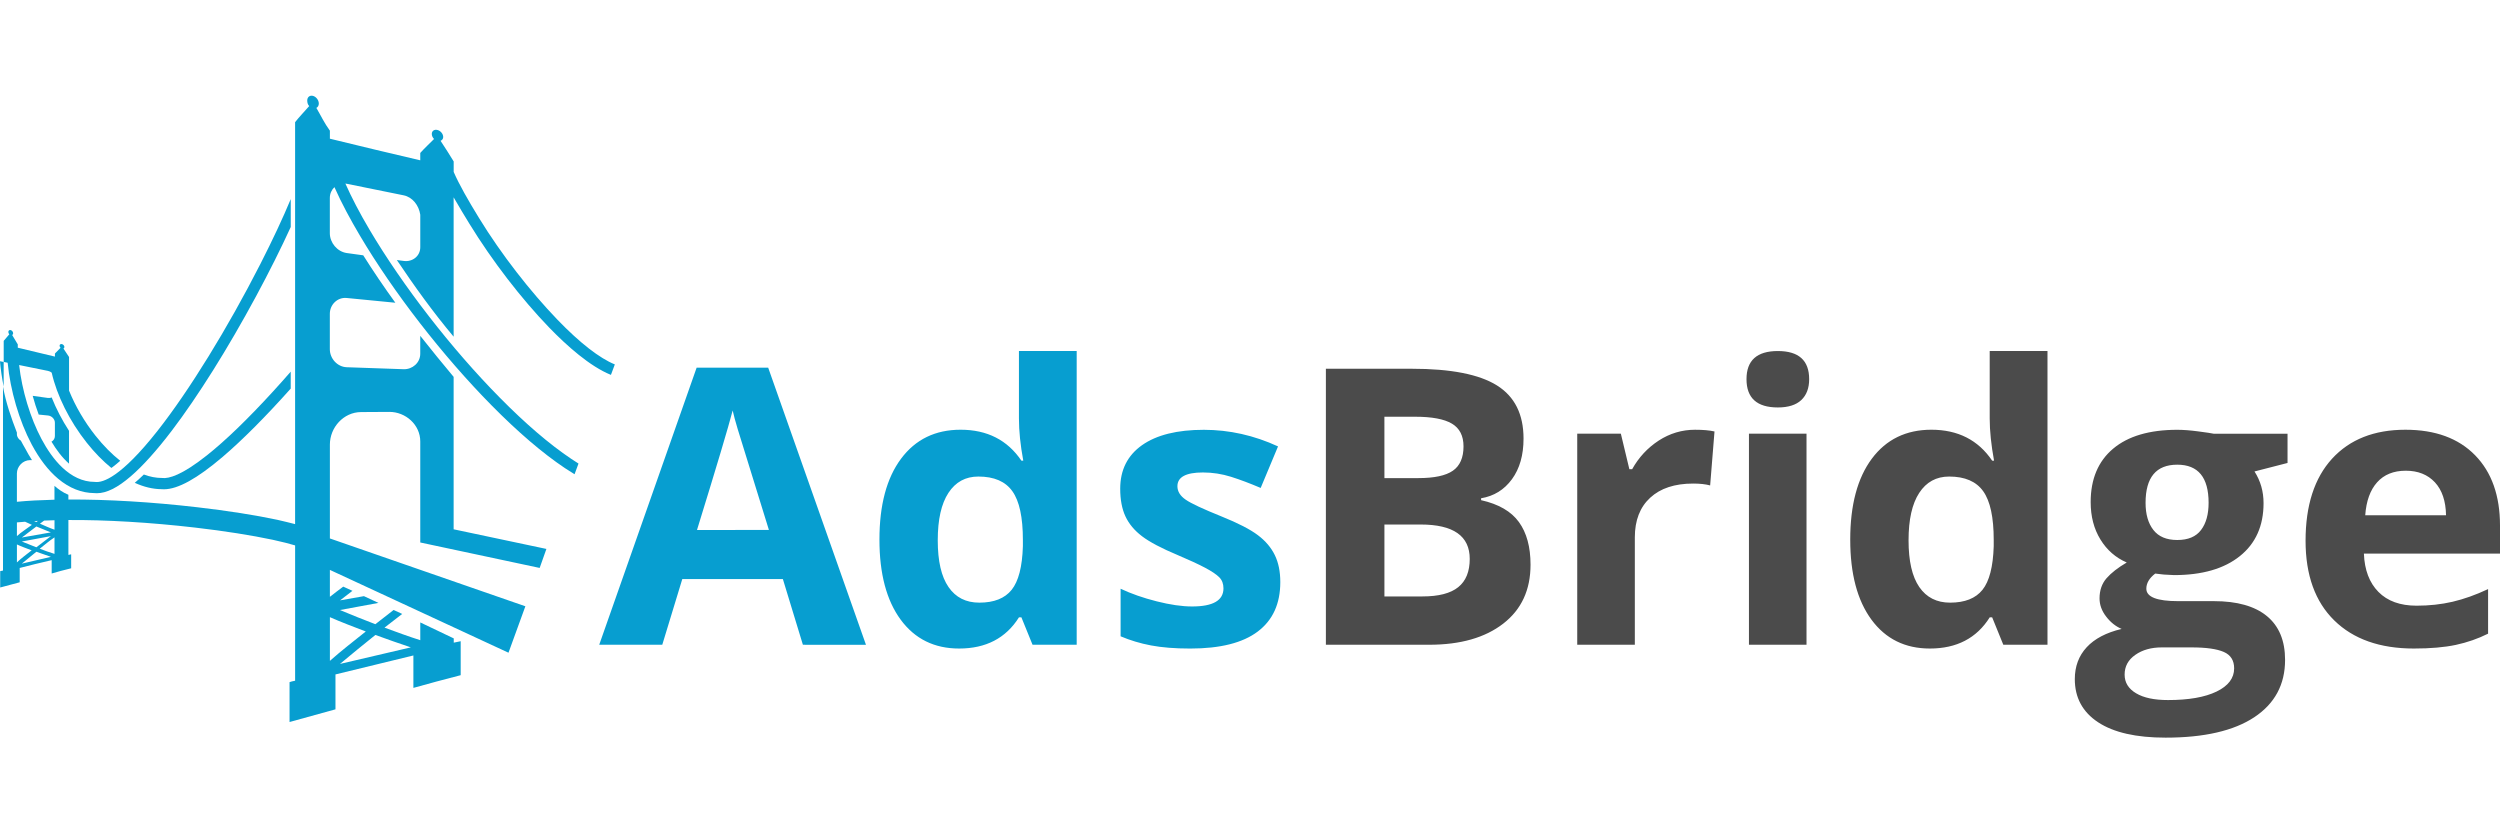
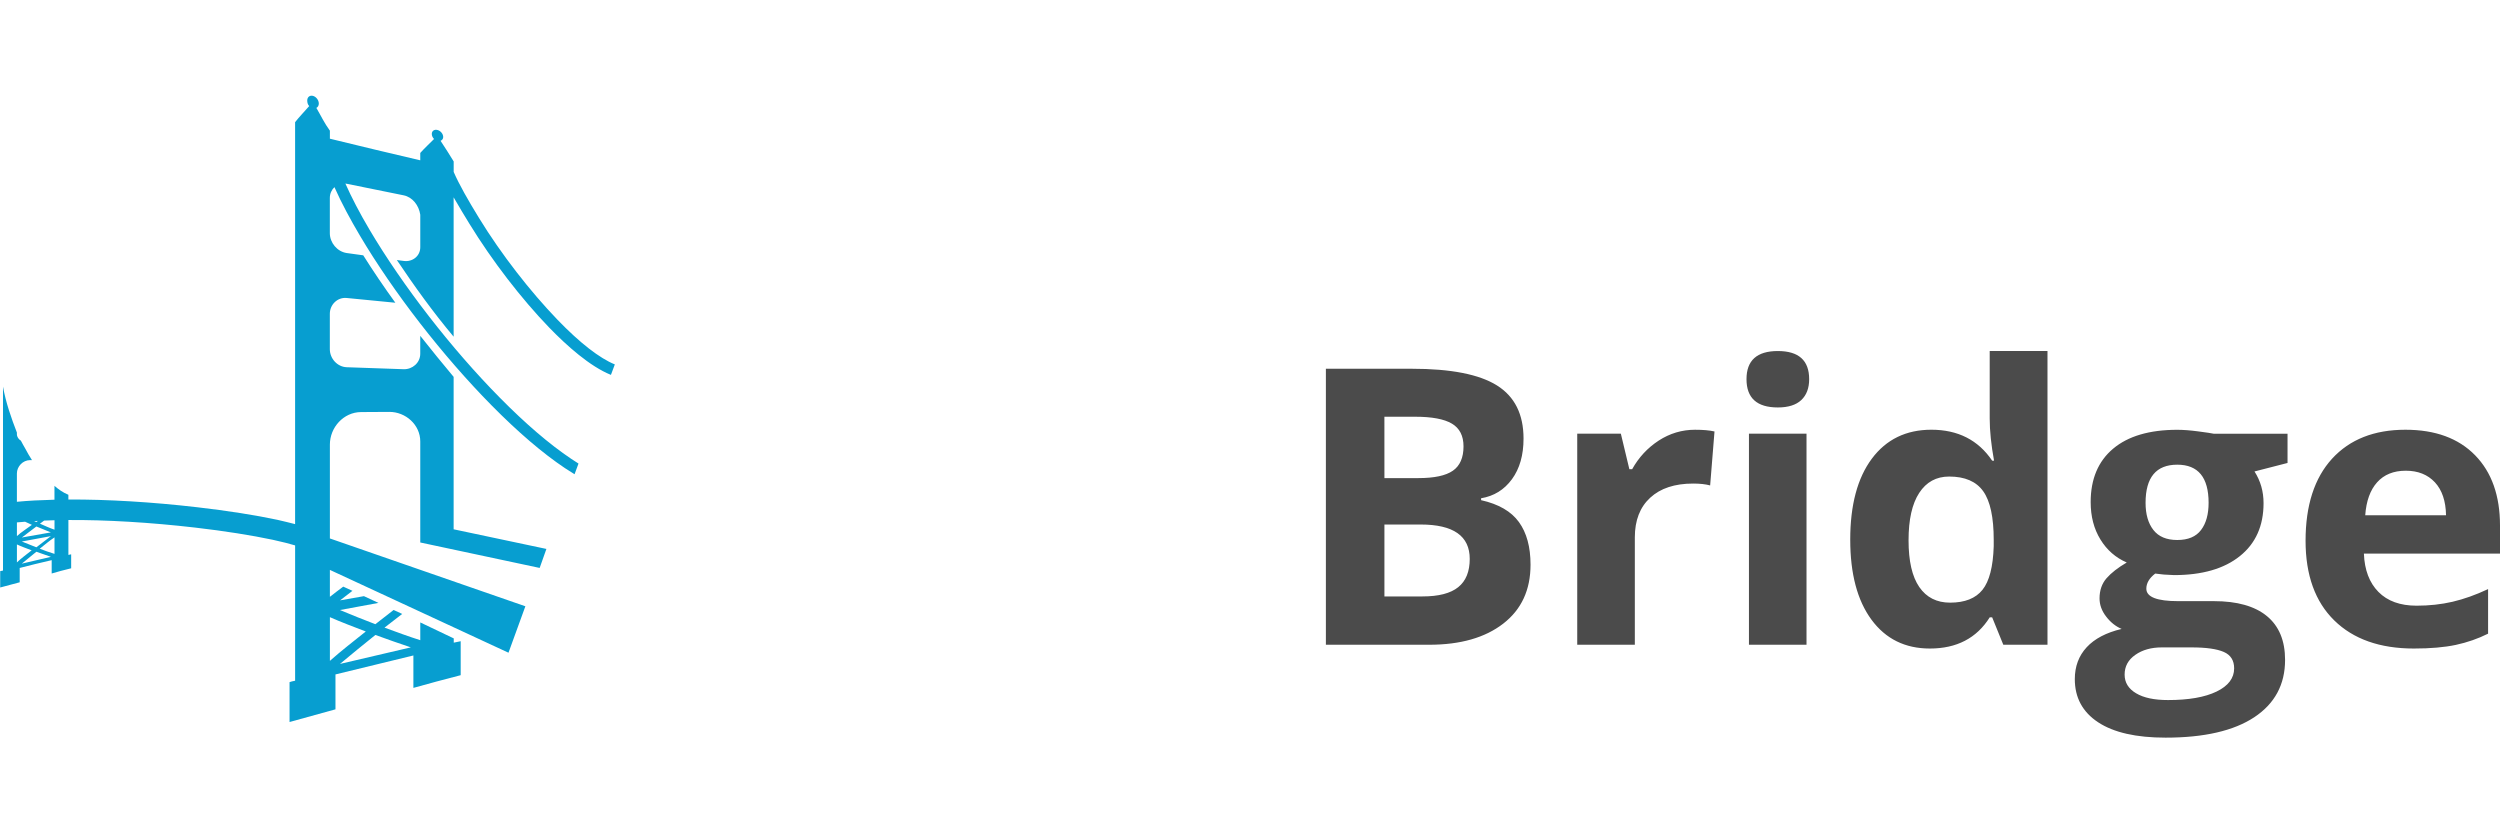
<svg xmlns="http://www.w3.org/2000/svg" version="1.1" id="Layer_1" x="0px" y="0px" width="150px" height="50px" viewBox="-15 0 150 50" enable-background="new -15 0 150 50" xml:space="preserve">
  <g>
-     <path fill="#079ED0" d="M33.174,38.686l-1.201-3.94h-6.036l-1.201,3.94h-3.783l5.845-16.626h4.293l5.867,16.628L33.174,38.686   L33.174,38.686z M31.135,31.799c-1.11-3.57-1.735-5.591-1.875-6.06c-0.14-0.469-0.24-0.837-0.3-1.11   c-0.249,0.966-0.963,3.356-2.14,7.169H31.135z M42.547,38.912c-1.488,0-2.656-0.577-3.508-1.733   c-0.848-1.156-1.273-2.755-1.273-4.804c0-2.076,0.433-3.693,1.298-4.854c0.863-1.158,2.056-1.738,3.573-1.738   c1.593,0,2.808,0.619,3.647,1.857h0.112c-0.175-0.945-0.26-1.786-0.26-2.527v-4.055h3.465v17.624h-2.65l-0.667-1.641h-0.147   C45.352,38.29,44.155,38.912,42.547,38.912L42.547,38.912z M43.758,36.159c0.883,0,1.53-0.256,1.941-0.77   c0.412-0.513,0.637-1.385,0.674-2.616v-0.374c0-1.359-0.209-2.334-0.629-2.922c-0.418-0.591-1.1-0.884-2.043-0.884   c-0.771,0-1.368,0.327-1.795,0.98c-0.428,0.651-0.641,1.602-0.641,2.847c0,1.246,0.215,2.18,0.647,2.804   C42.343,35.849,42.958,36.159,43.758,36.159L43.758,36.159z M61.818,34.926c0,1.299-0.451,2.287-1.354,2.967   c-0.902,0.681-2.252,1.02-4.049,1.02c-0.922,0-1.707-0.063-2.355-0.187c-0.651-0.123-1.258-0.308-1.824-0.548v-2.854   c0.641,0.302,1.365,0.555,2.168,0.757c0.805,0.204,1.512,0.307,2.124,0.307c1.254,0,1.88-0.362,1.88-1.088   c0-0.272-0.083-0.493-0.25-0.661c-0.166-0.169-0.452-0.363-0.859-0.578c-0.408-0.215-0.951-0.466-1.631-0.754   c-0.975-0.408-1.691-0.785-2.147-1.133c-0.456-0.346-0.788-0.746-0.996-1.195c-0.208-0.448-0.312-1.002-0.312-1.657   c0-1.126,0.438-1.996,1.308-2.611c0.873-0.615,2.109-0.923,3.711-0.923c1.524,0,3.008,0.332,4.45,0.996l-1.041,2.492   c-0.635-0.271-1.227-0.495-1.778-0.669c-0.552-0.173-1.113-0.26-1.687-0.26c-1.02,0-1.531,0.276-1.531,0.826   c0,0.311,0.165,0.579,0.494,0.805c0.328,0.229,1.048,0.563,2.157,1.01c0.989,0.399,1.714,0.772,2.175,1.12   c0.462,0.347,0.8,0.749,1.019,1.2C61.709,33.759,61.818,34.298,61.818,34.926L61.818,34.926z" />
    <path fill="#4B4B4B" d="M64.555,22.125h5.152c2.349,0,4.054,0.336,5.115,1.004c1.062,0.667,1.59,1.73,1.59,3.187   c0,0.99-0.231,1.801-0.695,2.436c-0.465,0.635-1.082,1.016-1.852,1.144v0.114c1.048,0.234,1.807,0.672,2.27,1.313   c0.465,0.642,0.697,1.495,0.697,2.56c0,1.511-0.545,2.688-1.637,3.534c-1.092,0.846-2.574,1.268-4.447,1.268h-6.195V22.125H64.555z    M68.065,28.686h2.038c0.952,0,1.641-0.146,2.068-0.442c0.426-0.295,0.64-0.782,0.64-1.461c0-0.635-0.233-1.09-0.698-1.366   c-0.463-0.275-1.199-0.413-2.202-0.413h-1.847L68.065,28.686L68.065,28.686z M68.065,31.471v4.315h2.287   c0.966,0,1.681-0.185,2.142-0.556c0.46-0.37,0.69-0.935,0.69-1.696c0-1.376-0.981-2.063-2.942-2.063L68.065,31.471L68.065,31.471z    M86.703,25.785c0.469,0,0.856,0.032,1.167,0.103l-0.261,3.238c-0.279-0.076-0.619-0.112-1.02-0.112   c-1.103,0-1.96,0.282-2.576,0.849s-0.923,1.359-0.923,2.379v6.442h-3.456V26.021h2.617l0.51,2.129h0.169   c0.394-0.708,0.925-1.28,1.592-1.715C85.191,26.002,85.918,25.785,86.703,25.785L86.703,25.785z M89.79,22.75   c0-1.125,0.626-1.688,1.88-1.688s1.88,0.563,1.88,1.688c0,0.536-0.156,0.953-0.47,1.251c-0.314,0.297-0.784,0.446-1.41,0.446   C90.416,24.448,89.79,23.881,89.79,22.75L89.79,22.75z M93.391,38.686h-3.454V26.022h3.454V38.686L93.391,38.686z M100.793,38.912   c-1.486,0-2.656-0.577-3.506-1.733s-1.273-2.755-1.273-4.804c0-2.076,0.433-3.693,1.296-4.854c0.864-1.158,2.057-1.738,3.573-1.738   c1.593,0,2.81,0.619,3.647,1.857h0.113c-0.173-0.945-0.261-1.786-0.261-2.527v-4.055h3.467v17.624h-2.652l-0.667-1.641h-0.147   C103.599,38.29,102.402,38.912,100.793,38.912L100.793,38.912z M102.006,36.159c0.884,0,1.531-0.256,1.943-0.77   c0.411-0.513,0.636-1.385,0.674-2.616v-0.374c0-1.359-0.209-2.334-0.629-2.922c-0.42-0.591-1.102-0.884-2.045-0.884   c-0.77,0-1.369,0.327-1.795,0.98c-0.428,0.651-0.641,1.602-0.641,2.847c0,1.246,0.215,2.18,0.645,2.804   C100.59,35.849,101.205,36.159,102.006,36.159L102.006,36.159z M122.252,26.022v1.756l-1.982,0.51   c0.363,0.566,0.543,1.2,0.543,1.902c0,1.358-0.473,2.419-1.42,3.176c-0.947,0.76-2.264,1.14-3.948,1.14l-0.622-0.033l-0.51-0.059   c-0.354,0.273-0.533,0.575-0.533,0.908c0,0.497,0.636,0.747,1.903,0.747h2.151c1.39,0,2.449,0.298,3.178,0.895   c0.729,0.599,1.093,1.474,1.093,2.63c0,1.479-0.618,2.627-1.851,3.442c-1.234,0.815-3.007,1.223-5.317,1.223   c-1.768,0-3.116-0.307-4.049-0.922s-1.399-1.479-1.399-2.588c0-0.763,0.237-1.399,0.713-1.914c0.477-0.514,1.174-0.88,2.096-1.099   c-0.354-0.151-0.665-0.396-0.929-0.742c-0.265-0.343-0.396-0.708-0.396-1.092c0-0.483,0.141-0.886,0.419-1.206   c0.28-0.321,0.685-0.637,1.213-0.946c-0.664-0.287-1.191-0.748-1.58-1.382c-0.39-0.635-0.584-1.381-0.584-2.242   c0-1.381,0.449-2.45,1.348-3.205s2.183-1.133,3.852-1.133c0.355,0,0.775,0.032,1.262,0.097c0.488,0.064,0.801,0.111,0.936,0.141   h4.416V26.022z M112.477,40.476c0,0.476,0.229,0.849,0.688,1.12c0.455,0.273,1.096,0.407,1.918,0.407   c1.238,0,2.211-0.17,2.911-0.509c0.703-0.34,1.055-0.805,1.055-1.393c0-0.477-0.208-0.805-0.622-0.985   c-0.417-0.182-1.061-0.272-1.927-0.272h-1.791c-0.634,0-1.164,0.149-1.589,0.447C112.69,39.59,112.477,39.984,112.477,40.476   L112.477,40.476z M113.734,30.168c0,0.688,0.156,1.23,0.47,1.631c0.313,0.402,0.791,0.601,1.432,0.601   c0.651,0,1.126-0.2,1.427-0.601c0.303-0.398,0.453-0.943,0.453-1.631c0-1.524-0.626-2.287-1.88-2.287   C114.369,27.881,113.734,28.644,113.734,30.168L113.734,30.168z M129.835,38.912c-2.038,0-3.633-0.563-4.78-1.688   c-1.147-1.124-1.721-2.718-1.721-4.778c0-2.122,0.531-3.764,1.59-4.924c1.063-1.158,2.527-1.738,4.401-1.738   c1.789,0,3.184,0.511,4.18,1.53c0.997,1.019,1.495,2.428,1.495,4.225v1.676h-8.166c0.037,0.981,0.328,1.748,0.872,2.3   c0.544,0.551,1.307,0.826,2.288,0.826c0.762,0,1.482-0.078,2.162-0.236c0.678-0.159,1.389-0.411,2.129-0.76v2.675   c-0.603,0.301-1.249,0.526-1.937,0.674C131.661,38.839,130.824,38.912,129.835,38.912L129.835,38.912z M129.348,28.243   c-0.732,0-1.306,0.232-1.721,0.696c-0.416,0.465-0.652,1.123-0.713,1.976h4.848c-0.016-0.853-0.237-1.511-0.668-1.976   C130.662,28.476,130.08,28.243,129.348,28.243L129.348,28.243z" />
-     <path fill="#079ED0" d="M-14.78,21.719v1.479c-0.104-0.517-0.18-1.03-0.22-1.523L-14.78,21.719L-14.78,21.719z M-14.442,20.058   C-14.478,20.02-14.5,19.97-14.5,19.92c0-0.085,0.064-0.135,0.144-0.114c0.079,0.021,0.144,0.106,0.144,0.19   c0,0.051-0.023,0.087-0.057,0.106c0.11,0.187,0.225,0.374,0.336,0.561v0.199l2.229,0.534v-0.183   c0.111-0.115,0.223-0.229,0.338-0.345c-0.035-0.033-0.059-0.079-0.059-0.124c0-0.075,0.066-0.119,0.145-0.098   c0.079,0.022,0.144,0.1,0.144,0.173c0,0.045-0.022,0.078-0.058,0.093c0.111,0.171,0.224,0.34,0.337,0.508v2.016   c0.37,0.919,0.918,1.865,1.59,2.711c0.476,0.599,0.978,1.104,1.481,1.5c-0.154,0.137-0.304,0.261-0.444,0.366   c-0.03,0.022-0.06,0.042-0.089,0.063c-0.508-0.413-1.004-0.92-1.475-1.512c-1.034-1.302-1.795-2.837-2.104-4.204   c-0.064-0.053-0.139-0.091-0.22-0.106l-1.271-0.258l0,0l-0.463-0.094c0.169,1.512,0.669,3.174,1.345,4.444   c0.625,1.172,1.687,2.568,3.193,2.568h0.019l0.02,0.003c0.449,0.049,1.532-0.283,3.724-3.064c1.896-2.407,4.206-6.155,6.18-10.027   c0.73-1.434,1.352-2.761,1.816-3.881v1.675c-0.582,1.275-1.296,2.7-2.081,4.156c-1.689,3.133-3.483,5.995-5.055,8.063   c-0.909,1.194-1.737,2.116-2.461,2.739c-0.79,0.682-1.458,1.015-2.037,1.015c-0.048,0-0.093-0.002-0.14-0.007   c-0.773-0.004-1.509-0.296-2.186-0.864c-0.586-0.492-1.119-1.185-1.585-2.059c-0.746-1.401-1.286-3.252-1.44-4.899l-0.238-0.049   v-1.264C-14.669,20.323-14.556,20.19-14.442,20.058L-14.442,20.058z" />
-     <path fill="#079ED0" d="M-12.118,24.93l-0.56-0.056c-0.136-0.363-0.257-0.74-0.361-1.124c0.306,0.043,0.613,0.084,0.921,0.128   c0.078,0.01,0.153-0.002,0.218-0.031c0.271,0.679,0.623,1.357,1.041,2.004v1.968c-0.419-0.368-0.77-0.847-1.053-1.319   c0.12-0.065,0.205-0.186,0.205-0.333v-0.802C-11.707,25.14-11.899,24.953-12.118,24.93L-12.118,24.93z M-1.639,27.411   c-1.535,1.307-2.691,1.946-3.526,1.946c-0.05,0-0.099-0.002-0.146-0.006c-0.519-0.004-1.058-0.133-1.604-0.382   c0.019-0.015,0.036-0.03,0.054-0.047c0.158-0.137,0.322-0.285,0.492-0.451c0.368,0.137,0.729,0.207,1.075,0.207h0.02l0.019,0.003   c0.383,0.041,1.158-0.16,2.669-1.36c1.126-0.894,2.46-2.183,3.966-3.83c0.349-0.382,0.705-0.78,1.063-1.191v1.016   C0.938,25.003-0.463,26.408-1.639,27.411L-1.639,27.411z" />
    <path fill="#079ED0" d="M12.222,38.302l-2.005-0.956v1.066c-0.75-0.239-1.432-0.492-2.146-0.755   c0.351-0.277,0.706-0.549,1.06-0.821l-0.514-0.238c-0.366,0.283-0.731,0.565-1.096,0.854c-0.711-0.272-1.42-0.556-2.123-0.85   c0.769-0.142,1.539-0.286,2.309-0.428l-0.871-0.405c-0.478,0.085-0.955,0.17-1.432,0.253c0.245-0.19,0.494-0.382,0.742-0.572   l-0.552-0.252C5.33,35.4,5.043,35.604,4.793,35.81v-1.616l10.716,4.969l1.013-2.786l-11.729-4.07v-5.634   c0-1.026,0.82-1.942,1.868-1.949c0.567-0.002,1.132-0.006,1.699-0.01c0.975-0.005,1.856,0.771,1.856,1.77v6.065l7.164,1.527   l0.404-1.14l-5.566-1.178v-9.146c-0.666-0.793-1.334-1.618-2.003-2.462v1.076c0,0.54-0.47,0.944-0.996,0.927   c-1.138-0.04-2.281-0.08-3.418-0.119c-0.567-0.022-1.011-0.525-1.011-1.082v-2.125c0-0.547,0.457-1.004,1.015-0.947   c0.971,0.095,1.947,0.191,2.916,0.285c-0.69-0.953-1.337-1.909-1.926-2.845c-0.327-0.046-0.663-0.092-0.991-0.137   c-0.569-0.081-1.014-0.619-1.014-1.186v-2.123c0-0.26,0.111-0.488,0.276-0.645c0.436,0.984,0.983,1.985,1.513,2.882   c2.021,3.421,4.984,7.241,7.923,10.219c1.573,1.593,3.05,2.857,4.386,3.753c0.197,0.13,0.394,0.256,0.585,0.372l0.237-0.641   c-0.146-0.092-0.295-0.188-0.447-0.29c-1.299-0.871-2.738-2.106-4.278-3.667c-2.903-2.94-5.826-6.712-7.822-10.089   c-0.59-0.997-1.071-1.925-1.44-2.754c0.03,0.003,0.063,0.008,0.093,0.015c1.138,0.23,2.267,0.46,3.404,0.691   c0.535,0.11,0.912,0.604,0.996,1.163v1.953c0,0.538-0.481,0.895-0.996,0.82c-0.126-0.018-0.284-0.034-0.409-0.053   c1.031,1.539,2.156,3.108,3.407,4.599V11.84c0.335,0.583,0.667,1.129,0.945,1.582c1.372,2.24,3.128,4.512,4.788,6.231   c1.051,1.087,2.449,2.335,3.705,2.84l0.234-0.628c-0.913-0.37-2.098-1.289-3.438-2.678c-1.627-1.688-3.369-3.916-4.716-6.116   c-0.658-1.074-1.182-1.991-1.515-2.755v-0.63c-0.25-0.411-0.514-0.823-0.786-1.236c0.086-0.038,0.158-0.117,0.158-0.225   c0-0.183-0.146-0.371-0.339-0.424s-0.346,0.053-0.346,0.235c0,0.108,0.05,0.22,0.136,0.303c-0.275,0.277-0.576,0.556-0.828,0.838   v0.442C8.381,9.188,6.545,8.755,4.793,8.322V7.84c-0.335-0.454-0.54-0.908-0.811-1.365C4.067,6.43,4.129,6.338,4.129,6.217   c0-0.203-0.154-0.41-0.348-0.464C3.589,5.702,3.434,5.824,3.434,6.03c0,0.123,0.032,0.245,0.117,0.336   C3.276,6.685,2.957,7.007,2.706,7.33v24.117c-0.334-0.08-0.644-0.168-1.071-0.26c-1.324-0.282-2.984-0.542-4.788-0.751   c-2.743-0.318-5.409-0.476-7.744-0.465v-0.284c-0.334-0.14-0.586-0.319-0.835-0.537v0.832c-0.834,0.021-1.587,0.06-2.254,0.125   v-1.699c0-0.422,0.358-0.799,0.791-0.801h0.114c-0.149-0.229-0.287-0.471-0.423-0.728c-0.076-0.142-0.172-0.288-0.242-0.438   c-0.131-0.078-0.24-0.228-0.24-0.386v-0.101c-0.334-0.86-0.667-1.813-0.834-2.757v11.037c-0.083,0.014-0.083,0.021-0.168,0.035   v0.981c0.418-0.104,0.752-0.209,1.17-0.313v-0.859c0.584-0.156,1.251-0.313,1.919-0.469v0.801c0.335-0.104,0.752-0.21,1.169-0.313   v-0.839c-0.084,0.015-0.084,0.023-0.166,0.037v-1.828v-0.266c2.254-0.014,4.912,0.142,7.615,0.455   c1.739,0.201,3.383,0.462,4.649,0.731c0.59,0.127,1.005,0.239,1.339,0.337v8.119c-0.166,0.034-0.25,0.052-0.334,0.085v2.393   l2.755-0.762v-2.094c1.587-0.379,3.089-0.758,4.675-1.138v1.946c0.918-0.254,1.836-0.509,2.838-0.763v-2.038l-0.416,0.087v-0.259   H12.222z M-12.724,31.254c-0.031,0.022-0.064,0.046-0.097,0.069c-0.042-0.02-0.084-0.038-0.128-0.057   C-12.872,31.262-12.799,31.257-12.724,31.254L-12.724,31.254z M-13.69,32.251c0.288-0.224,0.577-0.444,0.872-0.662   c0.288,0.124,0.578,0.241,0.87,0.355L-13.69,32.251z M-11.945,32.167c-0.293,0.222-0.585,0.444-0.873,0.671   c-0.293-0.111-0.585-0.229-0.874-0.347L-11.945,32.167z M-13.985,31.344c0.168-0.016,0.333-0.028,0.491-0.04   c0.14,0.063,0.267,0.126,0.408,0.187c-0.298,0.223-0.649,0.445-0.899,0.674V31.344L-13.985,31.344z M-13.985,33.744v-1.078   c0.251,0.122,0.589,0.239,0.885,0.354C-13.397,33.258-13.734,33.5-13.985,33.744L-13.985,33.744z M-13.692,33.819   c0.289-0.241,0.579-0.479,0.874-0.714c0.289,0.106,0.581,0.207,0.873,0.305L-13.692,33.819z M-11.73,33.233   c-0.335-0.099-0.594-0.201-0.886-0.31c0.292-0.231,0.551-0.457,0.886-0.681V33.233L-11.73,33.233z M-11.73,31.782   c-0.335-0.116-0.579-0.237-0.873-0.361c0.084-0.063,0.164-0.123,0.251-0.186c0.206-0.009,0.371-0.016,0.623-0.021L-11.73,31.782   L-11.73,31.782z M4.794,39.652V37.03c0.667,0.295,1.431,0.583,2.153,0.859C6.223,38.469,5.461,39.057,4.794,39.652z M5.398,39.836   c0.704-0.588,1.412-1.168,2.126-1.739c0.706,0.259,1.413,0.507,2.126,0.745L5.398,39.836z" />
  </g>
</svg>